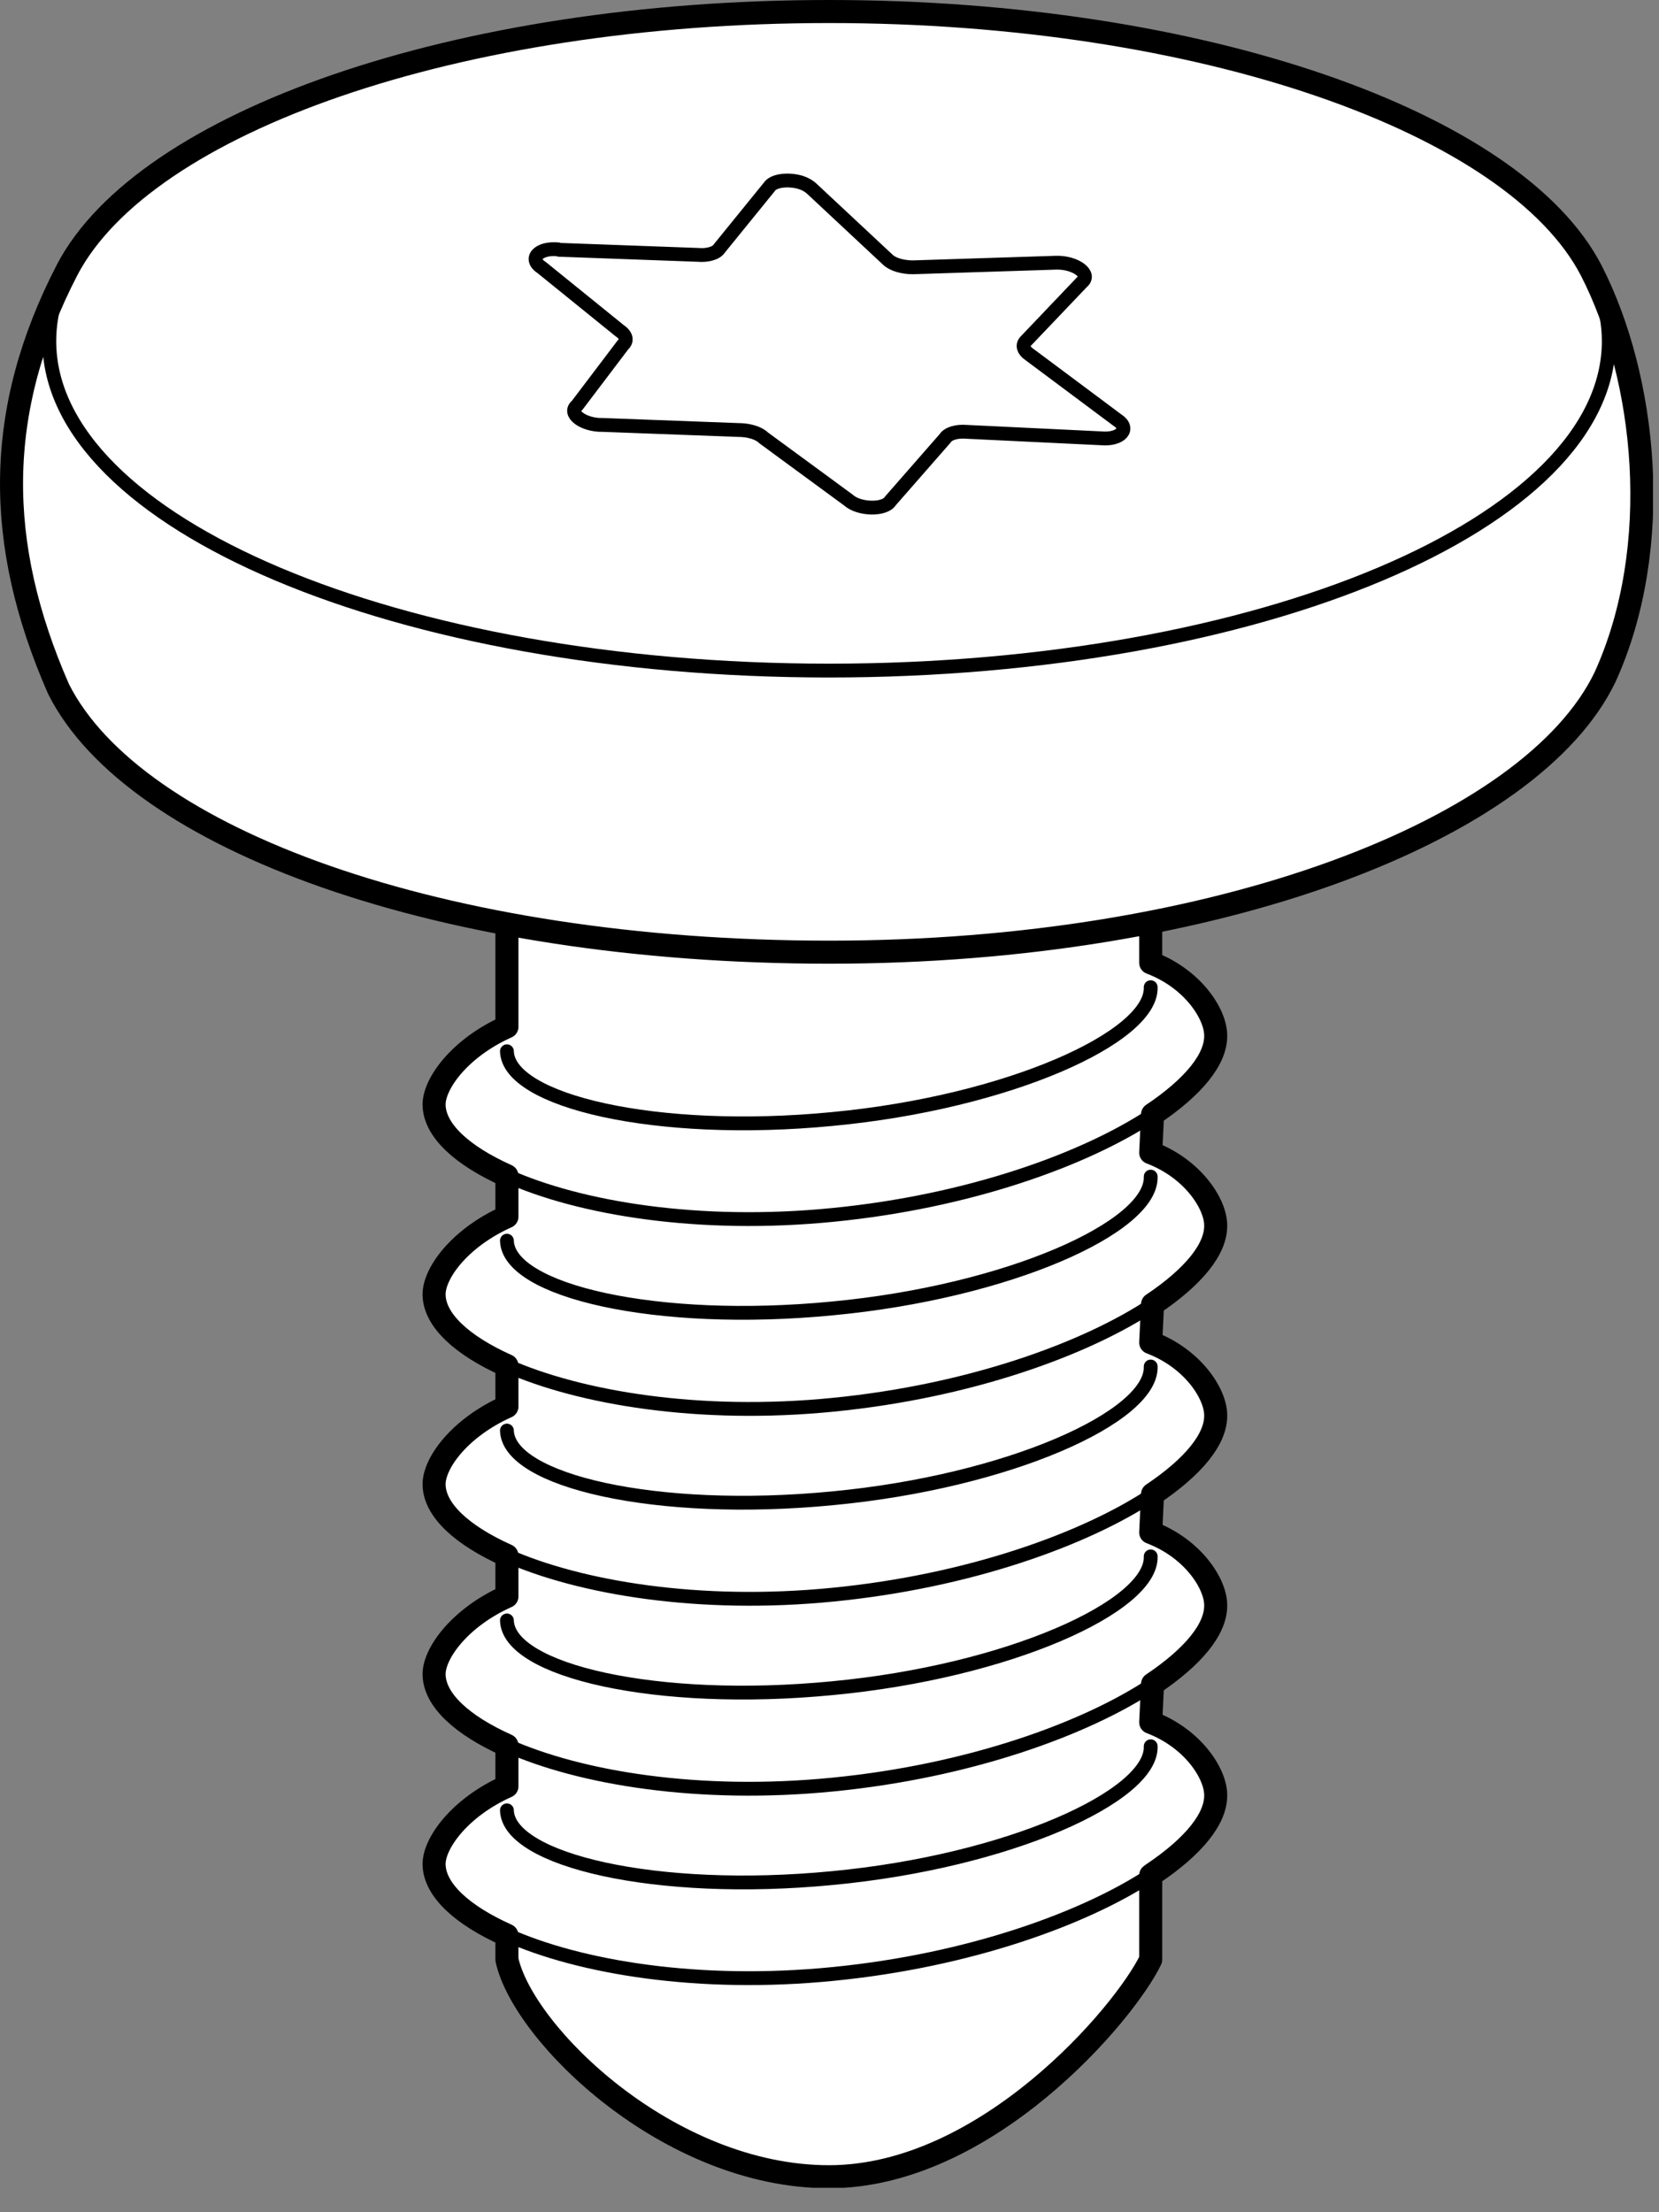
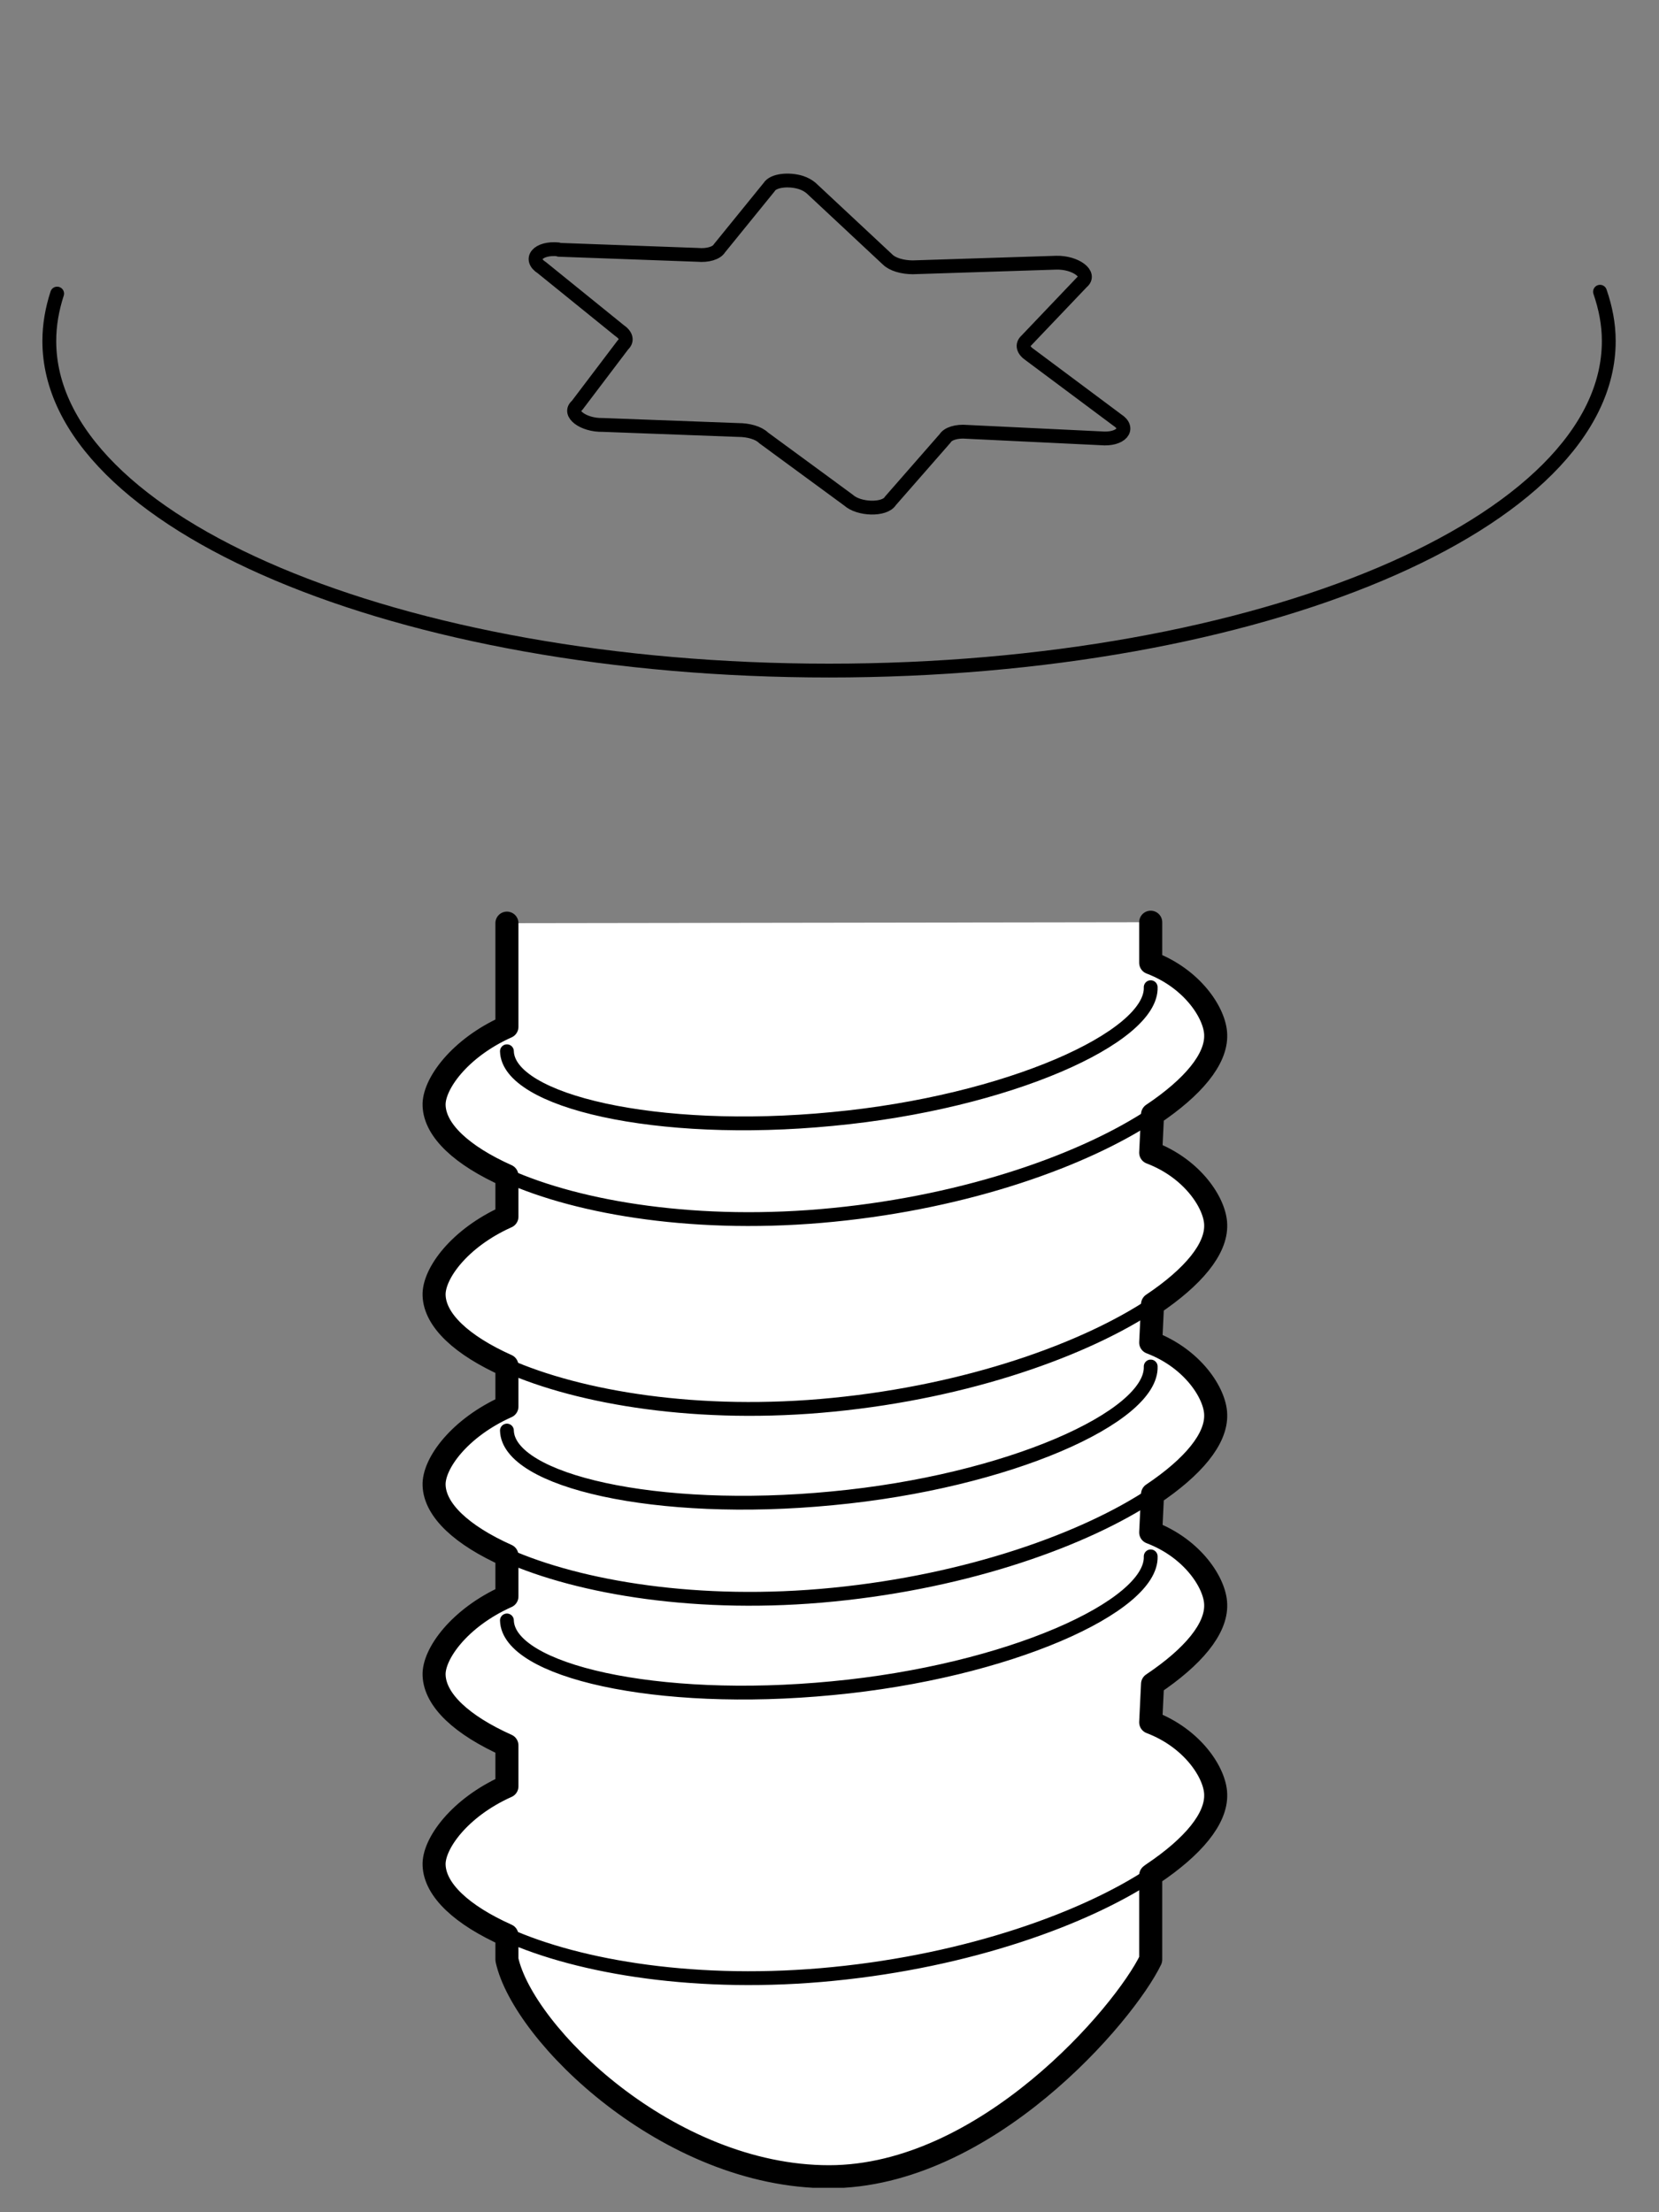
<svg xmlns="http://www.w3.org/2000/svg" width="36" height="48" viewBox="0 0 36 48" fill="none">
  <rect x="0" y="0" width="36" height="48" fill="#808080" stroke="none" />
  <g clip-path="url(#clip0_75_2769)">
    <path d="M24.97 20.01V20.89C25.89 21.24 26.37 22 26.38 22.45C26.4 22.98 25.89 23.59 25.01 24.18L24.97 25.01C25.89 25.36 26.37 26.12 26.38 26.57C26.4 27.1 25.89 27.71 25.01 28.3L24.97 29.13C25.89 29.48 26.37 30.24 26.38 30.69C26.4 31.22 25.89 31.83 25.01 32.42L24.97 33.25C25.89 33.6 26.37 34.36 26.38 34.81C26.4 35.34 25.89 35.95 25.01 36.54L24.97 37.37C25.89 37.72 26.37 38.48 26.38 38.93C26.4 39.46 25.89 40.07 25.01 40.66L24.97 40.69V42.52C24.4 43.7 21.4 47.23 17.99 47.23C14.5 47.23 11.35 44.13 11 42.52V41.99C10.02 41.55 9.44 41.01 9.42 40.47C9.4 40.01 9.97 39.22 11 38.76V37.87C10.02 37.43 9.44 36.89 9.42 36.35C9.4 35.89 9.97 35.1 11 34.64V33.75C10.02 33.31 9.44 32.77 9.42 32.23C9.4 31.76 9.97 30.98 11 30.52V29.63C10.02 29.19 9.44 28.65 9.42 28.11C9.4 27.64 9.97 26.86 11 26.4V25.51C10.02 25.07 9.44 24.53 9.42 23.99C9.4 23.53 9.97 22.74 11 22.28V20.03" fill="white" />
    <path d="M24.97 20.01V20.89C25.89 21.24 26.37 22 26.38 22.45C26.4 22.98 25.89 23.59 25.01 24.18L24.97 25.01C25.89 25.36 26.37 26.12 26.38 26.57C26.4 27.1 25.89 27.71 25.01 28.3L24.97 29.13C25.89 29.48 26.37 30.24 26.38 30.69C26.4 31.22 25.89 31.83 25.01 32.42L24.97 33.25C25.89 33.6 26.37 34.36 26.38 34.81C26.4 35.34 25.89 35.95 25.01 36.54L24.97 37.37C25.89 37.72 26.37 38.48 26.38 38.93C26.4 39.46 25.89 40.07 25.01 40.66L24.97 40.69V42.52C24.4 43.7 21.4 47.23 17.99 47.23C14.5 47.23 11.35 44.13 11 42.52V41.99C10.02 41.55 9.44 41.01 9.42 40.47C9.4 40.01 9.97 39.22 11 38.76V37.87C10.02 37.43 9.44 36.89 9.42 36.35C9.4 35.89 9.97 35.1 11 34.64V33.75C10.02 33.31 9.44 32.77 9.42 32.23C9.4 31.76 9.97 30.98 11 30.52V29.63C10.02 29.19 9.44 28.65 9.42 28.11C9.4 27.64 9.97 26.86 11 26.4V25.51C10.02 25.07 9.44 24.53 9.42 23.99C9.4 23.53 9.97 22.74 11 22.28V20.03" stroke="black" stroke-width="0.5" stroke-linecap="round" stroke-linejoin="round" />
-     <path d="M1.27 14.95C-0.11 11.8 -0.13 8.92 1.46 5.85C3.14 2.65 9.9 0.25 17.99 0.25C26.08 0.25 32.87 2.66 34.53 5.87C35.72 8.19 36.12 11.85 34.83 14.69C33.24 18 26.42 20.66 18 20.66C9.58 20.66 2.91 18.21 1.27 14.95Z" fill="white" stroke="black" stroke-width="0.5" stroke-linecap="round" stroke-linejoin="round" />
    <path d="M34.72 6.33C34.84 6.68 34.91 7.03 34.91 7.4C34.91 11.35 27.33 14.55 17.99 14.55C8.65 14.55 1.07 11.35 1.07 7.4C1.07 7.05 1.13 6.71 1.24 6.37" stroke="black" stroke-width="0.3" stroke-linecap="round" stroke-linejoin="round" />
    <path d="M25.02 40.65C23.55 41.63 21.02 42.54 18.08 42.83C15.17 43.12 12.58 42.69 11 41.98" stroke="black" stroke-width="0.3" stroke-linecap="round" stroke-linejoin="round" />
-     <path d="M24.97 37.89C25.01 38.97 21.88 40.39 18.06 40.75C14.24 41.12 11.03 40.36 11 39.28" stroke="black" stroke-width="0.3" stroke-linecap="round" stroke-linejoin="round" />
-     <path d="M25.02 36.54C23.55 37.52 21.02 38.43 18.08 38.72C15.17 39.01 12.58 38.58 11 37.87" stroke="black" stroke-width="0.3" stroke-linecap="round" stroke-linejoin="round" />
    <path d="M24.97 33.77C25.01 34.85 21.88 36.27 18.06 36.63C14.24 37 11.03 36.25 11 35.16" stroke="black" stroke-width="0.3" stroke-linecap="round" stroke-linejoin="round" />
    <path d="M25.02 32.42C23.55 33.4 21.02 34.31 18.08 34.6C15.17 34.89 12.58 34.45 11 33.75" stroke="black" stroke-width="0.3" stroke-linecap="round" stroke-linejoin="round" />
    <path d="M24.97 29.65C25.01 30.74 21.88 32.15 18.06 32.51C14.24 32.88 11.03 32.13 11 31.04" stroke="black" stroke-width="0.3" stroke-linecap="round" stroke-linejoin="round" />
    <path d="M25.02 28.3C23.55 29.28 21.02 30.19 18.08 30.48C15.17 30.77 12.58 30.33 11 29.63" stroke="black" stroke-width="0.3" stroke-linecap="round" stroke-linejoin="round" />
-     <path d="M24.97 25.53C25.01 26.62 21.88 28.03 18.06 28.39C14.24 28.76 11.03 28.01 11 26.92" stroke="black" stroke-width="0.3" stroke-linecap="round" stroke-linejoin="round" />
    <path d="M25.02 24.18C23.55 25.16 21.02 26.07 18.08 26.36C15.17 26.65 12.58 26.22 11 25.51" stroke="black" stroke-width="0.3" stroke-linecap="round" stroke-linejoin="round" />
    <path d="M24.97 21.42C25.01 22.5 21.88 23.92 18.06 24.28C14.24 24.65 11.03 23.89 11 22.81" stroke="black" stroke-width="0.3" stroke-linecap="round" stroke-linejoin="round" />
    <path d="M12.13 5.42L15.14 5.53C15.36 5.55 15.55 5.49 15.61 5.39L16.69 4.06C16.78 3.91 17.12 3.88 17.38 3.96C17.47 3.99 17.54 4.03 17.6 4.08L19.26 5.63C19.37 5.74 19.59 5.8 19.81 5.8L22.92 5.7C23.34 5.69 23.69 5.95 23.48 6.12L22.27 7.39C22.17 7.48 22.2 7.6 22.35 7.7L24.24 9.11C24.54 9.3 24.32 9.55 23.89 9.51L20.98 9.37C20.76 9.35 20.57 9.41 20.51 9.51L19.32 10.87C19.2 11.07 18.64 11.06 18.41 10.85L16.57 9.5C16.46 9.39 16.24 9.33 16.02 9.33L13.08 9.22C12.66 9.23 12.31 8.97 12.52 8.8L13.52 7.48C13.62 7.39 13.59 7.27 13.44 7.17L11.76 5.81C11.46 5.62 11.68 5.37 12.11 5.41L12.13 5.42Z" stroke="black" stroke-width="0.3" stroke-linecap="round" stroke-linejoin="round" />
  </g>
  <defs>
    <clipPath id="clip0_75_2769">
      <rect width="35.87" height="47.47" fill="white" />
    </clipPath>
  </defs>
</svg>